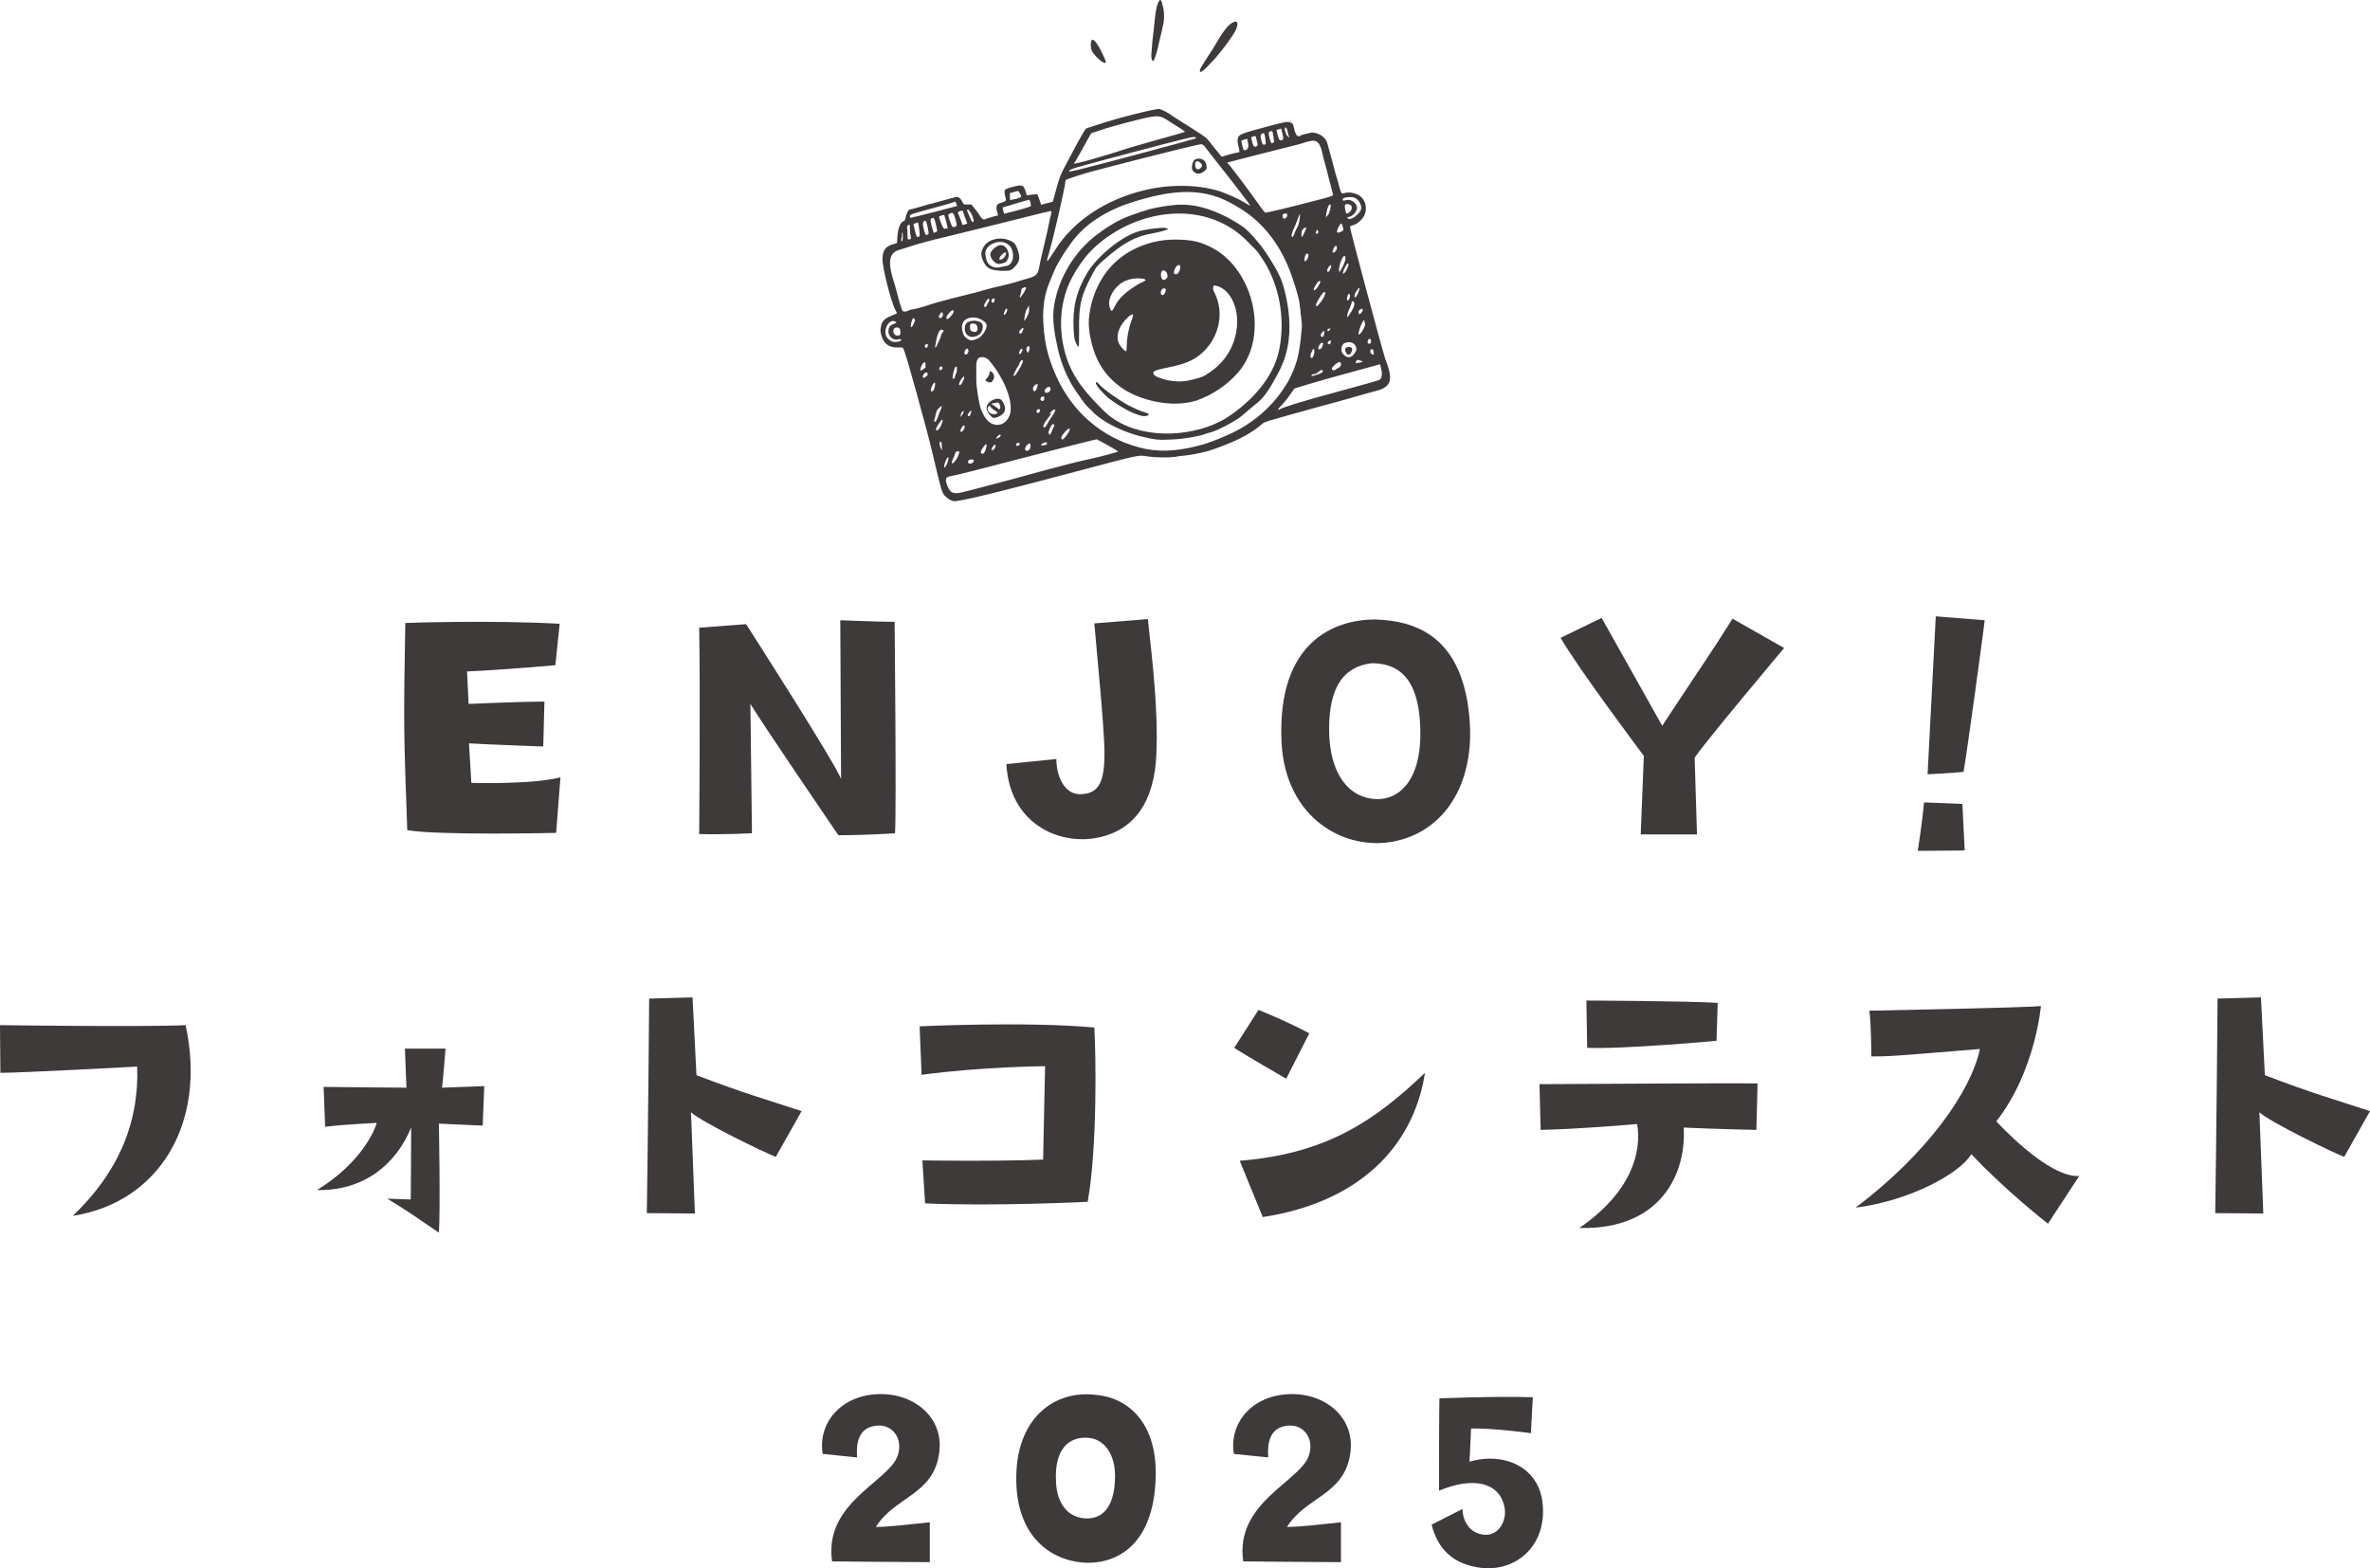
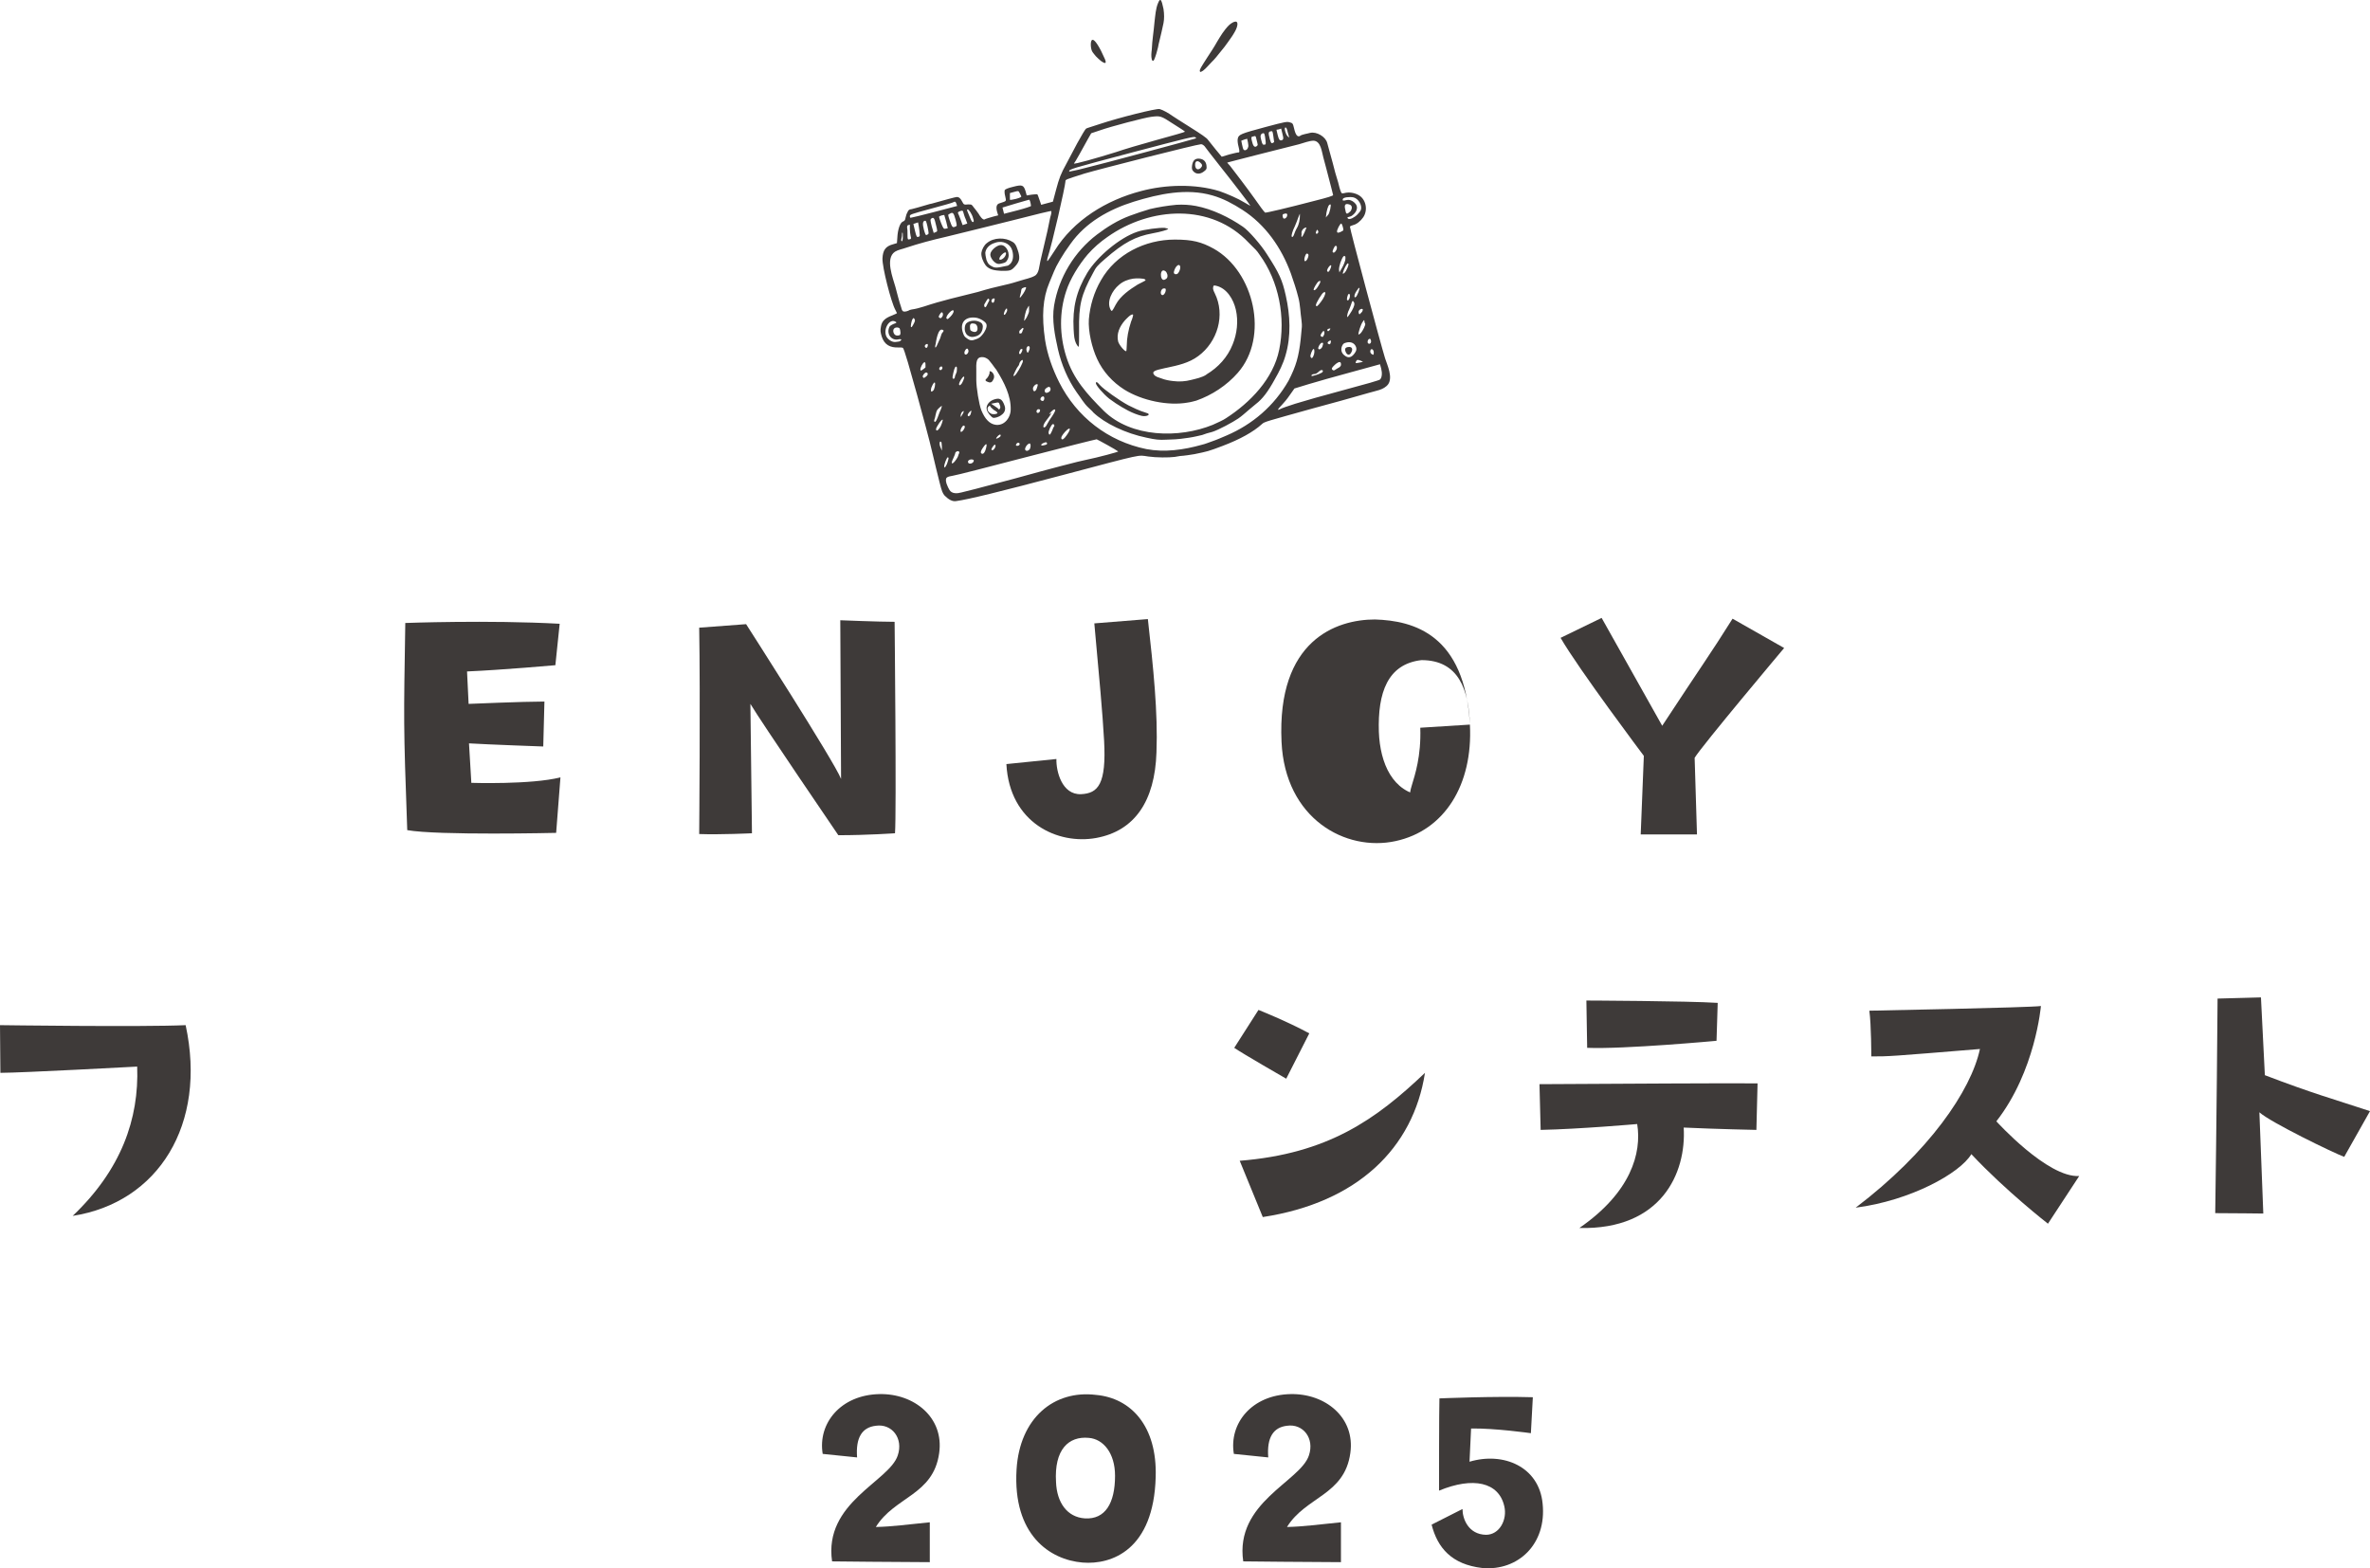
<svg xmlns="http://www.w3.org/2000/svg" version="1.1" id="レイヤー_1" x="0px" y="0px" width="606.4px" height="401.2px" viewBox="0 0 606.4 401.2" style="enable-background:new 0 0 606.4 401.2;" xml:space="preserve">
  <style type="text/css"> .st0{fill:#3E3A39;} </style>
  <path class="st0" d="M103.7,159.4c0,0,21.2-0.8,39.5,0.2l-1.1,10.6c0,0-13.4,1.2-22.6,1.6l0.4,8.3c0,0,14-0.6,19.4-0.6L139,191 c0,0-14.1-0.5-19-0.8l0.6,10.1c0,0,15.3,0.5,22.8-1.4l-1.1,14.2c0,0-30.3,0.7-38.1-0.7C103.2,184.8,103.3,184.8,103.7,159.4" />
  <path class="st0" d="M215,158.7c0,0,9.9,0.4,13.9,0.4c0,0,0.5,49,0.1,54.1c0,0-7,0.5-14.5,0.5c0,0-19.7-28.9-22.5-33.6l0.4,33.1 c0,0-8.1,0.4-13.5,0.2c0,0,0.3-35.5,0-52.8l12-0.9c0,0,22.6,35.2,24.3,39.6L215,158.7z" />
  <path class="st0" d="M270.3,194.2c-0.1,3.1,1.4,9.2,6.3,9c4.4-0.2,6.5-2.6,5.9-13.7c-0.4-7.2-1.2-15.7-2.5-30l13.7-1.1 c1.4,12.5,2.6,24,2.2,34.1c-0.4,12.5-5.6,20.1-15.4,21.9c-9.8,1.8-22.2-3.8-23-18.9L270.3,194.2z" />
-   <path class="st0" d="M376.1,185.4c0.8,15.4-6.5,27.1-19,29.8c-12.8,2.8-28.3-5.7-29.2-25.4c-1.2-26,14-31.3,23.9-31.3 C361.8,158.8,374.8,162.4,376.1,185.4 M363.4,186.2c-0.3-8.8-2.8-16.5-12.4-16.5c-8.7,1-11.2,8.4-10.9,18.3 c0.3,8.2,3.6,15.5,11.2,16.4C356.9,205.1,363.9,200.9,363.4,186.2" />
+   <path class="st0" d="M376.1,185.4c0.8,15.4-6.5,27.1-19,29.8c-12.8,2.8-28.3-5.7-29.2-25.4c-1.2-26,14-31.3,23.9-31.3 C361.8,158.8,374.8,162.4,376.1,185.4 c-0.3-8.8-2.8-16.5-12.4-16.5c-8.7,1-11.2,8.4-10.9,18.3 c0.3,8.2,3.6,15.5,11.2,16.4C356.9,205.1,363.9,200.9,363.4,186.2" />
  <path class="st0" d="M420.6,193.4c0,0-16.7-22.2-21.3-30.2l10.5-5.1l15.5,27.6c10.1-15.4,12.1-18,18-27.4l13.2,7.5 c0,0-21.2,25.2-22.9,28.1l0.6,19.6h-14.4L420.6,193.4z" />
-   <path class="st0" d="M502.7,217.6c0,0-8.4,0.1-12,0.1c0,0,1.2-7.8,1.6-12.4l9.8,0.4L502.7,217.6z M502.4,197.5c0,0-4.1,0.4-9.2,0.6 c0,0,1.2-23.5,2.1-40.4l12.5,1C507.9,158.8,503.2,193.2,502.4,197.5" />
  <path class="st0" d="M18.6,311.1c12.4-11.8,17-24.8,16.5-38.2c0,0-29.6,1.6-35,1.6L0,262.3c0,0,36.5,0.5,47.5,0 C53,287.7,40.5,307.7,18.6,311.1" />
-   <path class="st0" d="M96.4,287.3c0,0-8.4,0.4-13.2,1l-0.4-10.2c0,0,17,0.2,21.2,0.2l-0.4-10h10.4c0,0-0.7,8.8-0.9,10l10.8-0.4 l-0.4,10.1c0,0-9-0.4-11.2-0.5c0,0,0.4,22.3,0,27.9c-7.8-5.3-6.7-4.7-13.2-8.7c0,0,3.3,0.1,6,0.2c0,0,0.1-12.7,0.1-18.4 c-4.1,9.9-12.5,16.2-24.1,16C91.5,298.1,95.5,290.4,96.4,287.3" />
-   <path class="st0" d="M198.5,296c-2.7-1-18.8-8.8-21.7-11.4l1,25.9c0,0-8.4-0.1-12.3-0.1c0,0,0.4-27.4,0.6-54.9l11.1-0.3l1,19.9 c12.3,4.7,17.2,6,26.9,9.2L198.5,296z" />
-   <path class="st0" d="M280,262.9c0.4,6.5,0.8,30.7-1.7,44.6c0,0-24,1.2-41.6,0.4l-0.7-11c0,0,18.3,0.3,30.9-0.2l0.5-23.9 c0,0-15.9,0.1-31.6,2.2l-0.5-12.4C235.4,262.6,262.4,261.3,280,262.9" />
  <path class="st0" d="M329.1,276c0,0-11.3-6.5-13.3-7.9l6.2-9.7c0,0,7.3,2.9,13,6L329.1,276z M317.2,297 c22.6-1.8,34.9-10.6,47.4-22.5c-3,19.3-17.3,33.2-41.5,36.9L317.2,297z" />
  <path class="st0" d="M449.4,289.1c0,0-10.1-0.2-18.6-0.6c0.7,11.5-5.6,26.2-26.7,25.7c13.2-9.1,16-19.2,14.8-26.6 c0,0-14.8,1.3-24.7,1.5l-0.3-11.7c17.5-0.1,52-0.3,55.8-0.2L449.4,289.1z M406.1,268.1l-0.2-12.1c0,0,25.9,0.1,33.6,0.6l-0.3,9.7 C439.3,266.3,415.4,268.5,406.1,268.1" />
  <path class="st0" d="M506.6,268.4c-23.2,1.9-23.2,1.9-27.8,1.9c0,0,0-8.1-0.5-11.7c0,0,41.5-0.8,43.9-1.2c0,0-1.4,16.7-11.4,29.5 c0,0,13.1,14.5,21.2,14l-8,12.2c0,0-10.8-8.4-19.6-17.8c-2.9,4.9-15.6,11.9-29.6,13.7C493.5,294.8,504.3,279.1,506.6,268.4" />
  <path class="st0" d="M599.8,296c-2.7-1-18.8-8.8-21.7-11.4l1,25.9c0,0-8.4-0.1-12.3-0.1c0,0,0.4-27.4,0.6-54.9l11.1-0.3l1,19.9 c12.3,4.7,17.2,6,26.9,9.2L599.8,296z" />
  <path class="st0" d="M354.4,91.7c-1.1-3.5-9.1-33.4-9-33.7c0-0.1,0.4-0.3,0.8-0.4c0.9-0.2,1.9-1,2.6-2c1.3-1.9,0.7-4.8-1.4-5.8 c-1-0.5-2.3-0.7-3.4-0.4c-0.5,0.1-0.7,0.2-0.9-0.3c-0.3-0.7-0.5-1.6-0.7-2.4c-0.5-1.6-1-3.3-1.4-5c-0.5-1.7-0.9-3.4-1.4-5.1 c-0.4-1.6-2.7-3-4.4-2.6c-0.3,0.1-0.9,0.2-1.3,0.3c-0.5,0.1-1.1,0.3-1.3,0.5c-0.6,0.3-1.1-0.2-1.5-2c-0.3-1.3-0.4-1.3-1.1-1.5 c-0.7-0.2-1-0.2-6.2,1.2c-6.3,1.7-6.9,1.9-7.1,3c-0.1,0.4,0,1.3,0.2,2c0.3,1.2,0.3,1.6-0.1,1.5c-0.1,0-1.1,0.2-2.2,0.5l-2,0.6 l-1.5-1.8c-0.8-1-1.7-2.1-2-2.5c-0.3-0.5-1.8-1.5-4.5-3.2c-2.2-1.4-4.3-2.7-4.7-3c-0.8-0.6-2.4-1.5-3.2-1.7 c-0.8-0.2-10.4,2.2-15.2,3.8c-1.8,0.6-3.5,1.1-3.6,1.2c-0.2,0.1-1.2,1.8-2.3,3.8c-1.1,2.1-2.3,4.3-2.7,5.1c-1.5,2.7-1.9,3.8-2.7,6.8 l-0.8,3l-1.5,0.4l-1.5,0.4l-0.3-0.9c-0.4-1.2-0.6-1.7-0.7-1.8c-0.1,0-0.7,0-1.4,0.1l-1.3,0.2l-0.3-1.1c-0.5-1.6-0.9-1.7-3.2-1.1 c-1.3,0.3-1.9,0.6-2.1,0.8c-0.1,0.2-0.1,0.9,0.1,1.6c0.3,1.4,0.4,1.2-1.4,1.8c-0.8,0.2-1,0.9-0.7,2.1l0.3,1l-1.2,0.3 c-0.7,0.2-2.1,0.6-2.2,0.7c-0.5,0.4-1.4-1-1.6-1.4c-0.4-0.6-0.9-1.2-1.3-1.7c-0.1-0.2-0.3-0.4-0.5-0.6c-0.2-0.1-0.6-0.1-0.9-0.1 c-1,0.1-1.1,0.1-1.5-0.7c-0.4-0.8-0.8-1.2-1.4-1.2c-0.3,0-3.2,0.8-6.4,1.7l-0.5,0.1l-3.1,0.9c-0.5,0.1-1,0.3-1.5,0.4 c-0.2,0-0.4,0.1-0.5,0.1c-0.3,0.1-0.5,0.4-0.6,0.7c-0.2,0.3-0.4,0.9-0.5,1.4c-0.1,0.6-0.2,0.8-0.7,1c-0.7,0.3-1.3,2-1.4,4.1 l-0.1,1.4l-1,0.3c-1.9,0.5-2.6,1.5-2.7,3.6c-0.1,2.2,2.2,11.2,3.3,13.2c0.2,0.4,0.4,0.8,0.4,0.8c0,0.1-0.5,0.3-1.2,0.6 c-1.9,0.7-2.7,1.5-2.9,2.9c-0.2,1-0.1,1.4,0.2,2.5c0.7,2.1,2.1,2.9,4.4,2.8c0.4,0,0.8,0,1,0.1c0.2,0.1,0.6,1.4,1.3,3.7 c1.6,5.5,3.1,11,4.6,16.6c1.3,4.7,2.3,9.4,3.5,14.1c0.6,2.4,0.8,2.8,1.3,3.4c1,1,2,1.6,3,1.4c3-0.4,10.8-2.3,27.4-6.7 c20.8-5.5,18.9-5.1,21.7-4.7c2.1,0.3,5.3,0.3,6.8,0.1c0.9-0.2,1.9-0.3,2.2-0.3c0.3,0,1.5-0.2,2.8-0.4c3.4-0.7,3.5-0.7,7.2-2.1 c4.5-1.7,7.9-3.6,10.1-5.6c0.6-0.6,1.2-0.7,13-4c4.8-1.3,9.6-2.6,14.4-4c1.6-0.5,3.8-0.7,4.9-2.2C356.4,96.5,355,93.5,354.4,91.7 M351.5,90.2c0,0.6-0.1,0.7-0.5,0.4c-0.4-0.2-0.5-0.7-0.3-1.1C351,89.1,351.5,89.5,351.5,90.2 M350.4,86.7c0.2-0.1,0.3,0.1,0.4,0.5 c0.1,0.6-0.4,1-0.8,0.6C349.8,87.4,350,86.8,350.4,86.7 M349.1,82.2c0,0.2,0.1,0.5,0.2,0.6c0.2,0.2-0.6,1.9-1.2,2.5 c-0.2,0.2-0.5,0.3-0.5,0.3c-0.2-0.1,0.6-2.7,1.1-3.3C349,81.8,349.1,81.8,349.1,82.2 M348.2,92.3c0.4,0.2,0.6,0.3,0.5,0.3 c-0.1,0-0.6,0.1-1,0.2c-0.9,0.2-1,0.1-0.7-0.4C347.2,92,347.4,92,348.2,92.3 M348.7,79.2c0,0.2-0.1,0.5-0.3,0.7 c-0.2,0.2-0.4,0.4-0.5,0.5c-0.2,0.1-0.4-0.6-0.2-0.9C348,79,348.6,78.9,348.7,79.2 M347,74.6c0.8-1.3,1.1-1.3,0.6,0.1 c-0.2,0.4-0.4,1-0.6,1.2C346.4,76.5,346.4,75.5,347,74.6 M346.4,77.3c0.3,0.4,0.1,1.1-0.5,2.2c-0.8,1.3-1.2,1.8-1.2,1.6 c-0.1-0.3,0.2-1.4,0.5-1.9c0.1-0.3,0.4-0.9,0.5-1.3C346,76.9,346.1,76.8,346.4,77.3 M344.7,87.6c1.1-0.2,2,0.3,2.3,1.3 c0.1,0.5,0.1,0.8-0.4,1.5c-0.8,1.1-1.6,1.3-2.5,0.6c-0.9-0.6-1.1-1.6-0.7-2.5C343.7,87.9,343.8,87.8,344.7,87.6 M344.2,53.6 c-0.3-1.2,0-1.6,1-1.3c0.8,0.2,0.9,1,0.3,1.8C344.6,54.9,344.4,54.9,344.2,53.6 M344.8,67.4c0.4-0.1,0.3,0.6-0.4,1.9 c-0.3,0.6-1,1-0.8,0.5C343.8,68.9,344.6,67.5,344.8,67.4 M344.2,66.6c-0.1,0.4-0.4,1.2-0.8,1.9l-0.7,1.2l-0.1-0.8 c0-0.4,0.1-0.7,0.2-1.1c0.1-0.4,0.2-0.8,0.4-1.2c0.1-0.3,0.4-1,0.7-1.1C344.3,65.5,344.3,65.7,344.2,66.6 M343.1,93 c0.1,0.5-0.1,0.9-0.8,1.2c-0.3,0.2-0.7,0.4-0.8,0.5c-0.2,0.1-0.4,0.1-0.6-0.1c-0.3-0.3-0.1-0.6,0.9-1.5 C342.6,92.5,343,92.5,343.1,93 M345.3,76.3c-0.3,0.6-0.3,0.6-0.6,0.5c-0.2-0.1,0.1-1.5,0.4-1.6C345.4,75.1,345.5,75.7,345.3,76.3 M343.6,50.9c0.1-0.4,1.7-0.6,2.7-0.4c1.3,0.3,2.3,2.1,1.9,3.2c-0.1,0.3-0.5,0.8-0.9,1.2c-0.8,0.8-1.9,1.3-2.3,1.1 c-0.4-0.3-0.3-0.4,0.1-0.5c0.3-0.1,0.5-0.1,0.8-0.3c0.7-0.5,1.2-1.1,1.3-2c0-0.8-0.5-1.3-1.1-1.7c-0.7-0.4-1-0.4-1.6-0.3 C343.7,51.4,343.4,51.4,343.6,50.9 M343.2,57.2c0.2,0.1,0.6,1.4,0.5,1.7c0,0.1-0.4,0.3-0.8,0.5c-0.6,0.2-0.7,0.2-0.8-0.1 C342,58.9,342.9,57.1,343.2,57.2 M341.7,62.9c0.4-0.1,0.5,0.6,0.2,1.1c-0.3,0.6-0.7,0.8-0.9,0.5C340.8,64.4,341.4,63,341.7,62.9 M328.9,32.6c0.2,0,0.4,0.3,0.6,1.3c0.2,0.7,0.4,1.3,0.3,1.3c0,0-0.2-0.2-0.4-0.4C328.9,34.2,328.5,32.7,328.9,32.6 M327.2,33.1 l0.6-0.2l0.3,1.2c0.2,0.7,0.3,1.3,0.2,1.5c-0.1,0.2-0.3,0.3-0.4,0.3c-0.5,0.1-0.7-0.2-1-1.4l-0.3-1.3L327.2,33.1z M325.1,33.6 c0.5-0.1,0.5-0.1,0.7,1.2c0.1,0.7,0.2,1.4,0.2,1.5c0,0.1-0.2,0.2-0.4,0.3c-0.3,0.1-0.4,0-0.7-1C324.5,34.1,324.5,33.7,325.1,33.6 M323.1,34.1c0.4-0.1,0.5,0.1,0.7,1.8c0.1,0.8,0.1,1.1-0.2,1.1c-0.5,0.1-0.6,0-0.9-1.2C322.4,34.8,322.5,34.3,323.1,34.1 M320.7,34.9c0.6-0.2,0.6-0.1,0.8,0.8c0.1,0.5,0.3,1.1,0.3,1.3c0,0.2-0.2,0.4-0.4,0.5c-0.5,0.2-0.8-0.2-1.1-1.5 C320.1,35.1,320.1,35,320.7,34.9 M318.4,35.7l0.7-0.2l0.2,0.9c0.1,0.5,0.2,1.1,0,1.4c-0.2,0.6-0.8,0.8-1.1,0.5 c-0.1-0.1-0.3-0.7-0.4-1.3l-0.2-1L318.4,35.7z M332.4,36.9c1.1-0.3,2.6-0.9,3.7-0.9c1.9,0.1,2.1,2.9,2.5,4.3c0.3,1,0.5,2,0.8,3 c0.9,3.5,1.7,6.5,1.7,6.6c0,0.2-1.2,0.6-5.2,1.6c-6.1,1.6-12,3-12.2,2.9c-0.2-0.1-1.6-2-2.7-3.6c-1.4-2-5.5-7.4-6.3-8.4 c-0.4-0.4-0.7-0.8-0.7-0.8C313.9,41.6,328.3,37.9,332.4,36.9 M340,87.3c0.5-0.3,0.6-0.2,0.5,0.3c-0.1,0.5-0.3,0.6-0.6,0.4 C339.6,87.9,339.6,87.6,340,87.3 M339.6,84.5c0-0.2,0.1-0.3,0.4-0.4c0.4-0.1,0.5-0.1,0.3,0.2c-0.1,0.2-0.3,0.4-0.4,0.4 C339.8,84.8,339.7,84.7,339.6,84.5 M340.3,69c-0.3,0.6-0.5,0.7-0.7,0.4c-0.2-0.2,0.3-1.2,0.8-1.5C340.7,67.7,340.7,68.2,340.3,69 M339.3,55.6c-0.1,0.2,0-0.4,0.1-1.2c0.3-1.5,0.6-2.1,1-2.1c0.3,0-0.2,2.3-0.6,2.7C339.6,55.2,339.4,55.4,339.3,55.6 M337.4,72 c0.6-0.4,0.6,0.1-0.1,1.2c-0.5,0.9-1.1,1.3-1.2,0.9C336.1,73.8,337,72.2,337.4,72 M336.7,59.4c0.1-0.3,0.2-0.5,0.3-0.6 c0.1,0,0.2,0.1,0.3,0.4c0.1,0.2-0.1,0.5-0.3,0.6C336.8,59.9,336.6,59.7,336.7,59.4 M336.2,90.7c-0.3,1-0.7,1.2-0.9,0.5 c-0.1-0.3,0.5-1.9,0.8-1.9C336.3,89.2,336.4,90,336.2,90.7 M336.3,95.7c0.3,0,0.7-0.2,1-0.5c0.3-0.3,0.6-0.5,0.8-0.5 c0.5-0.1,0.5,0.5,0,0.7c-0.7,0.4-2.4,0.9-2.5,0.8C335.4,96,335.8,95.7,336.3,95.7 M338.4,88.5c-0.1,0.6-0.9,1.2-1.1,0.7 c-0.1-0.4,0.5-1.4,0.9-1.5c0.2,0,0.3,0,0.3,0.1C338.6,87.8,338.5,88.2,338.4,88.5 M338.4,86.2c-0.2,0-0.4-0.1-0.5-0.3 c-0.1-0.2,0.5-1.1,0.7-1.2c0.3-0.1,0.4,0.6,0.1,1.1C338.6,86,338.5,86.2,338.4,86.2 M338,77.2c-0.9,1.2-1.2,1.4-1.3,0.9 c-0.1-0.4,1.6-3.2,2-3.3c0.2-0.1,0.4,0,0.4,0C339.2,75.2,338.7,76.3,338,77.2 M333.1,59.1c0.2-0.5,0.7-0.9,1.2-0.9 c-0.2,0.4-0.3,0.8-0.5,1.2c-0.5,1.2-0.9,1.6-0.8,0.8C333.1,59.8,332.9,59.6,333.1,59.1 M333.9,65.6c0.2-0.6,0.4-0.8,0.6-0.7 c0.4,0.1,0.4,0.6,0,1.4C333.9,67.3,333.5,66.8,333.9,65.6 M331.8,58.4c-0.3,0.5-0.6,1.3-0.7,1.6c-0.2,0.6-0.5,0.8-0.6,0.5 c-0.1-0.3,0.2-1.4,0.8-2.6c0.3-0.7,0.7-1.7,0.9-2.3c0.4-1,0.4-1.1,0.4-0.5C332.6,56.2,332.4,57.4,331.8,58.4 M328.8,55.9 c-0.4,0.1-0.5,0-0.6-0.5c-0.1-0.5,0-0.6,0.4-0.7c0.6-0.2,0.9,0,0.7,0.6C329.3,55.5,329,55.8,328.8,55.9 M274.8,41.8 c0.3-0.3,2-3.4,3.6-6.3l0.8-1.4l2.1-0.7c3.1-1.1,11.6-3.3,13.2-3.5c2.4-0.3,2.5-0.3,5.7,1.8c1.6,1,3,1.9,3,2c0,0.1-3.2,1-7.2,2.1 c-4,1.1-8.7,2.5-10.4,3.1C280.8,40.4,274.5,42.2,274.8,41.8 M289.7,39c14.4-3.8,15.7-4.1,16.1-3.9c0.2,0.1,0.3,0.3,0.2,0.3 c-0.4,0.2-24.6,6.7-28.4,7.6c-2.2,0.6-4,0.9-4,0.9C273.4,43.3,273.9,43.2,289.7,39 M272.6,46.5c0-0.6-0.1-0.5,4.9-2.1 c3.7-1.1,28.8-7.5,29.8-7.5c0.3,0,0.6,0.2,0.9,0.5c0.2,0.3,1.9,2.5,3.8,4.9c3.5,4.4,7.8,10,7.9,10.3c0,0.1-0.6-0.3-1.5-0.8 c-1.6-1-4.4-2.2-6.4-2.9c-6.2-1.9-13.8-1.7-20.1,0c-8.8,2.3-17.2,7.4-22.1,15.3c-0.9,1.4-1.7,2.6-1.8,2.6c-0.1,0-0.1-0.3,0-0.7 C269.3,62.1,272.5,47.9,272.6,46.5 M258.4,50.2l0-0.8l1.1-0.3c1.1-0.3,1.1-0.3,1.4,0.3c0.2,0.3,0.3,0.7,0.4,0.8 c0.1,0.2-0.3,0.4-1.4,0.7c-0.8,0.2-1.5,0.3-1.5,0.2C258.4,51,258.4,50.6,258.4,50.2 M259.8,52.1c1.8-0.5,3.4-1,3.5-1 c0.2,0,0.4,0.7,0.5,1.6c0,0.1-1.5,0.6-3.4,1.1l-3.5,0.9l-0.2-0.8l-0.2-0.8L259.8,52.1z M247.6,53.6c0.3,0,1.1,1.1,1.4,2.3 c0.2,0.6,0.2,0.8,0,0.9c-0.2,0.1-0.4-0.1-0.8-1.1c-0.3-0.7-0.6-1.5-0.7-1.7C247.4,53.7,247.4,53.6,247.6,53.6 M245.7,54 c0.6-0.2,0.7-0.1,0.8,0.4c0.1,0.3,0.3,1.1,0.6,1.7l0.4,1.1l-0.6,0.2l-0.6,0.2l-0.5-1.4c-0.3-0.8-0.6-1.5-0.7-1.7 C245.1,54.3,245.2,54.2,245.7,54 M232.8,55.3c0-0.4,0.2-0.5,5.4-1.9c2.9-0.8,5.6-1.5,5.8-1.7c0.4-0.2,0.5-0.1,0.7,0.4l0.2,0.6 l-5.7,1.5c-3.1,0.8-5.9,1.5-6.1,1.5C232.9,55.8,232.8,55.6,232.8,55.3 M244.4,58c-0.7,0.3-0.8,0.1-1.4-1.6c-0.5-1.5-0.5-1.5,0-1.7 c0.8-0.5,1-0.3,1.5,1.5C244.9,57.8,244.9,57.8,244.4,58 M242.5,58.4l-0.5,0.1c-0.5,0.1-0.6,0.1-1.2-1.4c-0.3-0.8-0.6-1.6-0.5-1.7 c0.1-0.1,0.4-0.2,0.7-0.3l0.6-0.1l0.5,1.7L242.5,58.4z M239.4,59.4l-0.5,0.2l-0.5-1.7c-0.4-1.6-0.4-1.7-0.1-2 c0.6-0.4,0.8-0.1,1.2,1.7C239.9,59.2,239.9,59.2,239.4,59.4 M237.6,59.7c0,0.1-0.2,0.3-0.4,0.4c-0.4,0.1-0.4,0-0.8-1.3 c-0.4-1.5-0.3-2.2,0.2-2.3c0.3-0.1,0.4,0.1,0.7,1.4C237.5,58.7,237.6,59.5,237.6,59.7 M235,60.6c-0.4,0.1-0.5,0.1-0.9-1.6l-0.4-1.7 l0.6-0.2l0.6-0.2l0.2,1.1c0.1,0.6,0.2,1.4,0.2,1.8C235.4,60.4,235.3,60.5,235,60.6 M232.4,57.6c0.2-0.1,0.4-0.1,0.4-0.1 c0,0,0,0.5,0,1.1c0,0.6,0.1,1.3,0.2,1.8c0.2,0.6,0.1,0.8-0.2,0.8c-0.6,0.2-0.6,0-0.6-1.2c0-0.6,0-1.4-0.1-1.7 C232.1,57.8,232.1,57.7,232.4,57.6 M230.7,60.8c0.1-0.3,0.1-0.8,0.1-1c0-0.2,0.1-0.4,0.1-0.3c0.1,0,0.1,0.6,0.1,1.1 c0,0.6-0.1,1.1-0.2,1.1C230.6,61.8,230.5,61.5,230.7,60.8 M229.7,83.8c0.5,0.1,0.6,0.2,0.7,1.3c0,0.5-0.1,0.7-0.4,0.7 c-0.7,0.2-1.2-0.1-1.4-0.8C228.4,84.2,228.9,83.7,229.7,83.8 M230.4,87.2c-0.3,0.2-0.3,0.2-1.3,0.3c-0.8,0.1-1.9-0.6-2.3-1.4 c-0.9-1.9,0.8-4.7,2.3-3.8c0.4,0.2,0.4,0.3-0.5,0.6c-0.6,0.3-1,0.5-1.1,0.9c-0.7,1.8,0.7,3.5,2.5,3 C230.6,86.7,230.8,86.9,230.4,87.2 M231.2,79.7c-0.4-0.1-0.5-0.6-0.6-1c-0.6-1.7-1-3.5-1.5-5.3c-0.6-2.2-2.7-7.3-0.1-9 c0.8-0.5,2-0.7,2.8-1c3.3-1.1,6.7-2,10.2-2.8c4-1,11.5-2.8,17-4.2c6.2-1.6,10-2.5,10-2.4c0.1,0.5-0.2,1.3-0.3,1.7 c-0.2,1.1-0.5,2.3-0.7,3.4c-0.6,2.6-1.2,5.1-1.8,7.7c-0.3,1.2-0.3,3.2-1.5,3.8c-1.1,0.6-2.4,0.8-3.6,1.2c-1.3,0.4-2.6,0.8-4,1.1 c-2.3,0.5-4.6,1.1-6.9,1.8c-0.7,0.2-2.3,0.6-3.6,0.9c-2.4,0.6-4.5,1.1-6.9,1.8c-2.2,0.6-4.3,1.5-6.5,1.8c-0.1,0-0.2,0.1-0.4,0.1 C232.3,79.6,231.6,79.8,231.2,79.7 M269.2,106.5c-0.5,0.7-1,1.5-1.2,1.9c-0.2,0.4-0.4,0.7-0.5,0.8c-0.8,0.6-0.7-0.5,0.2-1.6 c0.4-0.5,0.9-1.2,1.1-1.5c0.3-0.5,0.3-0.6,0-0.3c-0.5,0.4-0.4,0.1,0.2-0.5c0.6-0.6,1-0.7,1-0.3C270,105.1,269.7,105.8,269.2,106.5 M269.7,109.1c-0.1,0.1-0.3,0.5-0.5,1.1c-0.5,1.1-0.7,1.3-0.9,0.6c-0.1-0.5,0.7-2.2,1.1-2.3C269.7,108.5,269.9,108.9,269.7,109.1 M267.2,113.9c-1,0.3-1.1-0.2-0.1-0.6c0.5-0.2,0.7-0.2,0.8,0.1C268,113.6,267.8,113.8,267.2,113.9 M268.5,100.2 c-0.7,0.5-1.2,0.4-1.2-0.3c0-0.4,0.8-1,1.2-0.9C268.9,99.2,268.9,99.9,268.5,100.2 M267.2,101.9c0,0.4-0.2,0.7-0.4,0.7 c-0.3,0-0.5-0.2-0.6-0.4c0-0.3,0.2-0.6,0.4-0.7C267,101.3,267.2,101.5,267.2,101.9 M265.7,104.7c0.3,0,0.5,0.1,0.4,0.4 c-0.1,0.6-0.8,0.8-0.9,0.2C265.2,105,265.4,104.7,265.7,104.7 M264.3,99.4c0-0.5,0.6-1.1,1-1.1c0.3,0,0.3,0.1,0,1 C265,100.3,264.3,100.4,264.3,99.4 M260,95.7c-0.3,0.4-0.7,0.7-0.7,0.4c0-0.2,0.9-2.1,1.2-2.4c0.2-0.2,0.3-0.5,0.3-0.6 c0-0.3,0.5-1,0.8-1c0.1,0,0.1,0.1,0.1,0.2C261.9,92.5,260.8,94.6,260,95.7 M260.9,113.6c0,0.4-0.6,0.6-0.9,0.4 c-0.2-0.2,0.2-0.8,0.6-0.7C260.8,113.3,260.9,113.5,260.9,113.6 M261.3,89.3c0.4-0.1,0.4,0.2,0.1,0.8c-0.3,0.5-0.3,0.6-0.6,0.4 C260.6,90.4,261,89.3,261.3,89.3 M261.6,84.8C261.6,84.8,261.6,84.8,261.6,84.8c-0.1,0.3-0.2,0.5-0.4,0.5c-0.3,0.1-0.4,0-0.4-0.2 c0-0.3,0-0.5,0.3-0.7c0.1-0.1,0.5-0.5,0.6-0.5c0.2,0,0.2,0.3,0.1,0.4C261.7,84.4,261.7,84.5,261.6,84.8 M261.4,75.7 c-0.5,0.7-0.6,0.6-0.3-0.4c0.1-0.4,0.2-0.8,0.2-1c0-0.2,0.1-0.4,0.2-0.5c0.3-0.2,1-0.4,1-0.3C262.7,73.7,261.9,75.1,261.4,75.7 M262.1,81.6c0-0.2,0.1-0.8,0.2-1.2c0.1-0.5,0.3-1.2,0.6-1.6c0.4-0.7,0.4-0.7,0.4-0.2c0,0.3,0,0.8,0,1c0,0.3-0.3,1-0.6,1.6 C262.1,82.2,261.9,82.3,262.1,81.6 M263.4,88.7c0.1,0.1,0.1,0.6-0.1,1c-0.3,0.7-0.4,0.7-0.6,0.1C262.4,89.1,263,88.2,263.4,88.7 M263.3,113.5c0.3-0.1,0.3,0,0.4,0.5c0,0.3-0.1,0.7-0.2,0.9c-0.3,0.4-0.8,0.6-1.1,0.3C262,114.9,262.7,113.7,263.3,113.5 M254.8,108.7c-1.6-0.2-2.8-1.5-3.7-3.7c-0.6-1.5-1.3-5.8-1.3-7.8c0-0.9,0-2.1,0-2.8c-0.1-2.5,0.4-3.2,1.9-3c0.5,0.1,1,0.4,1.3,0.7 c0.6,0.7,1.1,1.4,1.6,2.1c0.2,0.2,0.4,0.5,0.5,0.7c1.8,2.9,3.6,6.4,3.5,9.9c0,1.3-0.7,2.8-1.9,3.5 C256.2,108.6,255.5,108.8,254.8,108.7 M255.8,111.8c-0.2,0.2-0.5,0.3-0.7,0.4c-0.3,0.1-0.3,0,0-0.4c0.4-0.5,0.9-0.8,0.9-0.5 C256.1,111.4,256,111.7,255.8,111.8 M254.5,114.7c-0.3,0.5-0.6,0.6-0.8,0.4c-0.2-0.1,0.5-1.2,0.8-1.3 C254.8,113.7,254.8,114.3,254.5,114.7 M252.2,115c-0.3,1-0.8,1.4-1.2,0.9c-0.1-0.2,0-0.6,0.4-1.2C252.4,113.2,252.7,113.3,252.2,115 M243.2,81c-0.3,0.3-0.6,0.6-0.7,0.6c-0.1,0.1-0.2,0-0.3-0.1c-0.4-0.4,1.2-2.3,1.7-2.1C244.2,79.6,243.8,80.4,243.2,81 M244.6,93.8 c0.4-0.1,0.2,1.1,0.2,1.3c-0.1,0.4-0.3,0.7-0.4,1c0,0.1-0.1,0.3-0.1,0.5c0,0.1-0.1,0.2-0.2,0.3c-0.7,0.2-0.2-1.1-0.2-1.4 C244,95.2,244.2,93.9,244.6,93.8 M243.9,117.3c0.2-0.5,0.5-1.1,0.5-1.3c0-0.4,0.8-0.8,1-0.4c0.2,0.2-0.2,0.7-0.2,0.9 c-0.1,0.4-0.3,0.7-0.5,1C243.7,119,243.1,118.9,243.9,117.3 M245.4,98.4c-0.1-0.2,0.3-1.1,0.8-1.7c0.2-0.3,0.6-0.6,0.5,0 c-0.1,0.4-0.4,1.1-0.6,1.4C245.7,98.6,245.5,98.7,245.4,98.4 M246.2,106.1c-0.2,0.4-0.4,0.7-0.4,0.5c0-0.2,0-0.5,0.1-0.7 c0-0.3,0.5-0.8,0.7-0.7C246.6,105.3,246.5,105.7,246.2,106.1 M246.5,108.9c0.4-0.1,0.5,0.4,0.1,1c-0.3,0.5-0.8,0.8-0.8,0.5 C245.6,110,246.2,109,246.5,108.9 M246.8,90.5c-0.2-0.5,0.4-1.4,0.7-1.3c0.2,0.1,0.3,0.4,0.3,0.7C247.7,90.6,247,91,246.8,90.5 M247.6,106.2c0-0.4,0.8-1.2,0.9-1.1c0.1,0,0,0.3-0.1,0.7C248.3,106.4,247.6,106.8,247.6,106.2 M248.9,117.6 c0.3,0.1,0.3,0.2,0.2,0.5c-0.3,0.6-1.3,0.7-1.4,0.2C247.5,117.8,248.3,117.4,248.9,117.6 M247.3,86.5c-0.6-0.4-0.7-0.7-1-1.6 c-0.7-2.5,0.8-4,3.5-3.6c1.1,0.2,2.5,1.1,2.6,1.7c0.2,0.6-0.3,1.8-1.1,2.7c-0.4,0.5-0.9,0.9-1.6,1.1 C248.7,87.2,248.2,87.2,247.3,86.5 M251.9,77.8c0.8-1.4,0.9-1.5,1.1-1.3c0.2,0.2,0.2,0.3-0.1,0.8c-0.2,0.4-0.4,0.8-0.5,1 c-0.1,0.2-0.2,0.3-0.3,0.3C251.9,78.7,251.7,78.1,251.9,77.8 M254.5,76.6c0,0.2-0.1,0.5-0.2,0.7c-0.3,0.4-0.7,0-0.6-0.5 C253.9,76.3,254.6,76.2,254.5,76.6 M257.1,79.5c0.4-0.7,0.6-0.8,0.6-0.1c0,0.2-0.2,0.6-0.4,0.9C256.8,80.9,256.7,80.4,257.1,79.5 M241.1,81c-0.1,0.2-0.3,0.4-0.4,0.4c-0.2,0-0.4-0.1-0.5-0.3c-0.1-0.2,0.5-1.1,0.7-1.2C241.3,79.9,241.4,80.6,241.1,81 M233.7,83 c-0.2,0.4-0.4,0.7-0.5,0.7c-0.4,0.1,0.1-1.7,0.2-1.9c0.3-0.5,0.4-0.5,0.5-0.3C234.2,81.9,234.2,82.1,233.7,83 M235.5,94.6 c-0.1-0.4,0.6-1.8,1-1.9c0.2-0.1,0.3,0.1,0.3,0.6c0,0.4,0,0.7,0,0.7c0,0-0.3,0.3-0.6,0.5C235.6,94.9,235.6,94.9,235.5,94.6 M237,96.3c-0.6,0.5-0.7,0.5-0.9,0.1c-0.1-0.3,0.5-1.1,0.9-1.1C237.5,95.4,237.5,95.9,237,96.3 M237.4,88.4 c-0.1,0.6-0.4,0.8-0.7,0.4c-0.2-0.3,0-0.7,0.5-0.8C237.4,88,237.4,88.1,237.4,88.4 M238.7,100c-0.4,0.3-0.5,0.3-0.5-0.3 c0-0.6,0.8-2.1,1-1.8C239.4,98.2,239.1,99.8,238.7,100 M239.1,107.9c-0.1-0.1-0.1-0.4,0-0.6c0.1-0.2,0.2-0.7,0.3-1.2 c0.1-0.4,0.2-0.9,0.4-1.2c0.3-0.4,1.2-1.2,1.2-1c0,0.1-0.2,0.8-0.6,1.6C239.7,107.5,239.4,108.1,239.1,107.9 M241,93.8 c0.1,0.1,0.2,0.3,0.1,0.5c-0.2,0.4-0.4,0.5-0.7,0.3C240.1,94.3,240.6,93.6,241,93.8 M241,114.4l0,0.9l-0.3-0.7 c-0.5-1-0.3-2.1,0.2-1.4C240.9,113.4,241,113.9,241,114.4 M240.5,109.4c-0.5,0.8-1,1-1,0.4c0-0.5,1.5-2.7,1.7-2.4 C241.3,107.5,240.8,109,240.5,109.4 M241.3,84.9c-0.1,0.2-0.3,0.3-0.4,0.6c-0.2,0.5-0.3,1.1-0.6,1.6c-0.4,1-0.8,1.8-0.9,1.8 c-0.3,0.1,0-0.8,0-0.9c0.1-0.6,0.6-4.2,1.8-3.6C241.6,84.6,241.4,84.7,241.3,84.9 M241.6,119.4c-0.1-0.4,0.6-2.3,0.9-2.4 c0.1,0,0.2,0.1,0.2,0.3c0,0.2-0.2,0.8-0.4,1.4C241.8,119.7,241.7,119.8,241.6,119.4 M277.7,117.7c-1.2,0.2-9.3,2.3-17.9,4.7 c-3.4,0.9-6.8,1.8-10.2,2.7c-1.2,0.3-2.4,0.6-3.6,0.9c-1.1,0.3-2.5,0.4-3.1-0.7c-0.4-0.7-1.1-2.1-0.8-2.9c0.2-0.5,1.4-0.6,1.8-0.7 c0.8-0.1,9.3-2.3,18.9-4.8c9.6-2.5,17.6-4.5,17.8-4.5c0.3,0.1,5.2,2.8,5.5,3.1C286.3,115.6,281.1,117,277.7,117.7 M272.5,110.5 c1.4-1.5,1.7-0.9,0.4,0.9c-0.7,1-1.1,1.2-1.3,0.9C271.4,111.9,271.8,111.3,272.5,110.5 M313.9,111.4c-1.2,0.5-2.5,1.1-3.7,1.5 c-0.9,0.3-1.8,0.7-2.7,0.9c-4.6,1.3-9.5,2-14.2,1.1c-9.8-2-17.8-8.2-22.3-17.1c-1.7-3.4-3-7-3.6-10.8c-0.9-6.1-0.6-10.7,1.1-14.7 c0.4-1,1-2.4,1.2-2.9c0.5-1.3,2.2-4.3,4.2-7c3.9-5.5,9.8-8.8,16.2-10.8c6.5-2,13.5-3.5,20.1-1.6c2.8,0.8,5.2,2.1,7.7,3.7 c5.9,3.8,10,9.7,12.4,16.3c0.7,2,1.4,4.1,1.9,6.1c0.5,1.9,0.5,3.8,0.8,5.8c0,0.3,0.1,0.7,0.1,1.1c0,0.2,0,0.4,0,0.6 c-0.1,1.1-0.2,2.1-0.3,3.2c-0.5,4.5-1.2,6.9-3.1,10.6C326,103.9,320.4,108.6,313.9,111.4 M353.1,97.1c-0.2,0.2-3.3,1.1-9.3,2.7 c-4.9,1.3-10.5,2.9-12.4,3.5c-1.9,0.6-3.6,1.2-3.9,1.4c-0.8,0.4-0.6,0,0.4-1c0.5-0.5,1.5-1.7,2.1-2.6l1.2-1.7l3.6-1.1 c2-0.6,6.9-2,11-3.1l7.3-2l0.3,1.1C353.7,95.5,353.6,96.6,353.1,97.1 M344.9,88.8c1.1-0.2,1.4,0.6,0.7,1.6c-0.4,0.6-1,0.4-1.3-0.4 C344,89.3,344.2,88.9,344.9,88.8 M310.5,63.6c-3.1-1.7-5.4-2.3-9.9-2.3c-7.6,0-15.1,3.7-18.9,10.4c-1.8,3.1-2.8,6.5-3.1,10 c-0.2,3.1,0.8,7.3,2.1,10.1c1.5,3.3,4,6,7,7.9c4.5,2.8,11.2,4.2,16.2,3.3c0.8-0.1,1.8-0.4,2.2-0.5c4-1.4,7.8-3.9,10.6-7.1 C324.8,86.2,320.9,69.4,310.5,63.6 M300.4,69.4c0.3-1.2,1.2-2,1.5-1.4c0.3,0.5-0.2,1.8-0.7,2.1C300.6,70.3,300.2,70,300.4,69.4 M298.2,69.4c0.4,0.3,0.7,1.2,0.4,1.7c-0.1,0.2-0.4,0.4-0.7,0.5C296.7,71.9,296.7,68.3,298.2,69.4 M297.4,75.5 c-0.7-0.1-0.4-1.6,0.3-1.7c0.2,0,0.4,0,0.4,0C298.6,74,298,75.6,297.4,75.5 M289.4,82.3c-0.7,2.1-1.1,4.3-1.1,6.1 c0,0.7-0.1,1.3-0.1,1.4c-0.2,0.4-1.8-1.4-2.1-2.4c-0.5-2,0.4-3.9,1.7-5.4c0.3-0.3,1.6-1.8,2.1-1.5C290,80.5,289.8,81.4,289.4,82.3 M291.1,72.8c-2.1,1.3-4.4,2.9-5.6,5.1c-0.9,1.7-1,1.9-1.3,1.4c-1.2-2.1,0.4-5,2.1-6.4c1-0.9,2.3-1.4,3.6-1.6c0.8-0.1,1.7-0.1,2.4,0 c0.2,0,0.8,0.1,0.8,0.4C293.2,71.8,291.4,72.6,291.1,72.8 M315.4,88.1c-1.3,3.3-3.7,5.9-6.7,7.7c0,0-0.1,0.1-0.1,0.1 c-1.1,0.7-2.6,1-3.8,1.3c-1.5,0.4-3.1,0.5-4.6,0.3c-1-0.1-2.1-0.3-3.1-0.7c-0.6-0.2-1.4-0.4-1.8-0.9c-0.6-0.8-0.1-1.1,2.7-1.7 c0.2,0,0.3-0.1,0.5-0.1c2.8-0.6,5.7-1.2,8.1-3c4.9-3.6,7-10.5,4.2-16.1c-0.3-0.6-0.5-1.1-0.4-1.5c0.1-0.5,0.1-0.5,0.7-0.4 c2.8,0.6,4.5,3.5,5.1,6.1C316.9,82.2,316.5,85.4,315.4,88.1 M329,75.7c-0.9-4.1-1.7-5.8-4.8-10.6c-1.5-2.4-4.7-6.1-6.2-7.1 c-3.5-2.4-7.8-4.5-12-5.3c-1.6-0.3-3.3-0.4-5-0.3c-2.2,0.2-4.7,0.6-6.8,1.1c-1.7,0.5-3.5,1.1-5.1,1.7c-3,1.1-5.9,2.9-8.4,4.8 c-5.8,4.4-9.8,11-11,18.2c-0.6,3.7,0.2,7.6,1,11.2c0.9,3.9,2.5,7.7,4.8,11c1,1.3,1.8,2.8,3,3.9c0.5,0.5,1.1,1,1.2,1.2 c2.9,2.8,8.3,5.4,13.7,6.5c2.3,0.5,3.2,0.6,5,0.5c0.8,0,1.9-0.1,2.4-0.1c0.5,0,2-0.2,3.4-0.4c1.4-0.2,2.9-0.6,3.4-0.7 c0.5-0.2,1.7-0.6,2.6-0.8c1.6-0.5,5.3-2.5,6.6-3.4c0.4-0.3,1-0.7,1.3-1c0.3-0.3,1-0.8,1.4-1.2c0.5-0.4,1.3-1.1,1.8-1.5 c1.7-1.3,3.1-3.1,4.9-6.4c1.1-1.9,2.1-3.9,2.7-6C330.4,86,330.1,80.6,329,75.7 M327.3,89.5c-1.5,7.4-7.4,13.5-13.6,17.5 c-0.7,0.5-2.3,1.2-3.4,1.7c-8.6,3.5-20.9,3.3-27.9-3.6c-4.2-4.2-7.8-8.1-9.6-13.9c-1.7-5.4-1.8-11.3,0-16.7c1-3.1,3.2-6.7,5.5-9.4 c1.5-1.7,3.2-3.2,5.1-4.5c10.9-7.7,26.5-8.7,36.1,1.5c0.8,0.8,1.6,1.6,1.8,1.8c0.2,0.2,0.7,0.8,1,1.3 C327.2,71.9,329,81.2,327.3,89.5 M257,103.7c-0.6-1.7-1.3-2-2.9-1.4c-1.2,0.5-1.9,1.6-1.6,2.6c0.2,0.7,1.1,1.8,1.6,2 c0.4,0.1,1.5-0.2,2.1-0.7C257.1,105.6,257.4,104.7,257,103.7 M255.2,105.7c-0.2,0.3-1.2,0.4-1.7,0.1c-0.7-0.4-0.9-0.9-0.8-1.4 c0.1-0.4,0.6-0.8,0.7-0.4c0,0.1,0.4,0.5,0.9,0.9C254.9,105.2,255.3,105.6,255.2,105.7 M255.8,104.6c-0.1,0.2-0.3,0.2-0.3,0.1 c0-0.1-0.5-0.5-1-0.8l-0.9-0.6l1-0.2c0.9-0.2,1-0.2,1.2,0.5C256,104,256,104.4,255.8,104.6 M252.7,97.7c-0.6-0.2-0.7-0.5-0.3-0.8 c0.4-0.3,0.9-1.3,0.8-1.7c-0.1-0.4,0.5-0.2,0.8,0.2c0.4,0.5,0.5,1.2,0.1,1.8C253.8,97.9,253.3,98,252.7,97.7 M308,43.9 c0.7-0.5,0.8-0.7,0.7-1.5c-0.1-1-0.7-1.7-1.8-1.8c-1.1-0.1-1.7,0.4-1.9,1.8c-0.1,0.8,0,1.1,0.4,1.5C306.1,44.6,307.1,44.6,308,43.9 M305.8,41.9c0.1-0.7,0.6-0.9,1.3-0.3c0.6,0.5,0.6,0.9,0.1,1.4C306.4,43.7,305.7,43.2,305.8,41.9 M251.4,84.2c0.2-0.9,0-1.5-0.7-1.8 c-1.1-0.6-2.8-0.4-3.5,0.4c-0.4,0.5-0.5,1.7-0.1,2.4c0.3,0.7,1.2,1.1,1.9,1C250.4,86,251.1,85.4,251.4,84.2 M250.1,84.3 c-0.1,0.6-0.6,0.8-1.3,0.5c-0.5-0.2-0.6-0.3-0.6-1c-0.1-0.8,0.2-1.2,1-1C249.8,82.8,250.2,83.5,250.1,84.3 M276.1,84.6 c0,2.2,0,4-0.1,4.1c-0.1,0.1-0.4-0.3-0.7-0.9c-0.4-0.9-0.5-1.7-0.6-3.6c-0.3-5.5,0.7-9.7,3.5-14.4c2.5-4.1,8.3-9,12.8-10.5 c1.7-0.6,5.8-1.1,7-1c0.5,0.1,0.9,0.2,0.9,0.3c-0.2,0.2-1.8,0.7-4,1.1c-4.4,0.8-7.4,2.4-12.1,6.5c-2,1.7-2.4,2.2-3.1,3.6 C276.6,75.5,276,78,276.1,84.6 M254.8,67.3c0.5,0.3,0.8,0.3,1.6,0.1c0.9-0.2,1.1-0.4,1.4-1c0.8-1.4-0.2-3.6-1.6-3.7 c-1-0.1-2.7,1.3-2.8,2.3C253.3,65.7,254,66.8,254.8,67.3 M257.3,64.6c0.2,0.1,0.1,0.5-0.1,0.9c-0.4,0.8-1.6,1.3-1.5,0.7 C255.7,65.6,257,64.4,257.3,64.6 M292.1,106.4c-2.4-0.6-4.6-1.9-6.6-3.2c-0.6-0.4-1.1-0.8-1.7-1.2c-1.5-1.2-3.5-3.5-3.4-4 c0.1-0.4,0.2-0.4,1.1,0.6c0.9,1,4.8,3.8,7.2,5.1c1,0.5,2.8,1.4,4.5,1.9C294.8,106,293.4,106.7,292.1,106.4 M256.2,69.3 c2.2,0,2.5,0,3.5-1.1c1.1-1.2,1.3-2,0.9-3.6c-0.3-0.9-0.6-2.2-1.5-2.7c-1.9-1.2-4.8-1.2-6.6,0.3c-0.7,0.5-1.3,1.7-1.4,2.5 c-0.1,1,0.5,2.4,1.1,3.2C253.2,69.1,254.7,69.2,256.2,69.3 M252.1,64.7c0.1-1.1,1-2,2-2.4c0.5-0.2,1.1-0.4,1.6-0.4 c1.4-0.1,2.9,0.7,3.3,2.2c0.4,1.4,0.2,2.7-0.5,3.4c-0.3,0.3-0.6,0.5-0.8,0.5c-2.8,0.6-3.1,0.6-4,0.1c-0.7-0.4-0.9-0.6-1.3-1.6 C252.2,65.7,252.1,65,252.1,64.7" />
  <path class="st0" d="M307,18.2c-0.1-0.4,0.3-1,1.9-3.5c0.8-1.2,1.9-2.9,2.5-4c0.9-1.5,1.8-3,3-4.2c0.6-0.6,2.4-1.8,2.2-0.1 c-0.1,0.7-0.4,1.4-1.3,2.8c-0.7,1-1.6,2.3-2,2.8c-0.7,0.9-1.4,1.7-2.1,2.6c-0.4,0.5-0.8,0.9-1.2,1.3c-0.7,0.7-1.4,1.6-2.2,2.2 C307.1,18.5,307.1,18.5,307,18.2 M294.7,15.2c-0.2-0.8-0.1-1.7,0-2.5c0.1-2.4,0.5-4.7,0.7-7.1c0.2-1.6,0.3-3.4,0.9-4.8 c0.6-1.5,0.9-0.9,1.4,1.5c0.2,1.3,0.2,2.6,0,3.6c-0.7,3.4-1.3,5.4-1.4,6.2c-0.2,0.9-0.6,2.3-1,3.2C295.1,15.6,294.9,15.8,294.7,15.2 M281.7,15.6c-0.4-0.3-1-0.9-1.3-1.2c-0.3-0.4-0.7-0.8-0.8-1c-0.6-0.7-0.7-3.1-0.1-3.2c0.6-0.2,1.9,1.9,3.2,4.9 C283.2,16.3,282.8,16.4,281.7,15.6" />
  <path class="st0" d="M210.5,372c-1.3-7.8,4.6-15.1,14.5-15.3c8.9-0.2,16.6,6,15.3,15.1c-1.5,10.8-11.4,11.1-16.2,18.9 c4.4-0.1,7.6-0.6,13.8-1.2v10.2c-18.1-0.1-13.7-0.1-25-0.2c-2.2-15.1,14.6-20.4,16.8-27.1c1.5-4.4-1.5-8.2-5.6-7.6 c-3.5,0.4-5.2,3-4.8,8.1L210.5,372z" />
  <path class="st0" d="M260.1,376c0.8-13.2,9.6-20.4,20.3-19.1c9,0.8,15.7,8,15.3,21c-0.5,18.7-11.3,22.5-18.7,21.9 C268.6,399.1,259.1,392.7,260.1,376 M270.2,379.2c0.2,5.2,2.8,9,7.4,9.3c5.2,0.3,7.7-3.9,7.7-10.9c0-5.8-3-9.4-6.7-9.7 C273.4,367.4,269.7,370.9,270.2,379.2" />
  <path class="st0" d="M315.7,372c-1.3-7.8,4.6-15.1,14.5-15.3c8.9-0.2,16.6,6,15.3,15.1c-1.5,10.8-11.4,11.1-16.2,18.9 c4.4-0.1,7.6-0.6,13.8-1.2v10.2c-18.1-0.1-13.7-0.1-25-0.2c-2.2-15.1,14.6-20.4,16.8-27.1c1.5-4.4-1.5-8.2-5.6-7.6 c-3.5,0.4-5.2,3-4.8,8.1L315.7,372z" />
  <path class="st0" d="M366.3,390.1l7.9-4c0,2.5,1.5,6.5,6,6.6c3.5,0,5.5-3.9,4.7-7.3c-1.4-6.2-8-7.6-16.7-4c0,0,0-21.4,0.1-23.6 c0,0,14.1-0.6,23.9-0.3l-0.5,9.2c0,0-9.2-1.3-15.3-1.2l-0.4,8.5c8.7-2.6,17.8,1.3,18.7,10.7c1.1,10.4-6.3,17.3-15.4,16.5 C371.4,400.3,367.8,396,366.3,390.1" />
</svg>